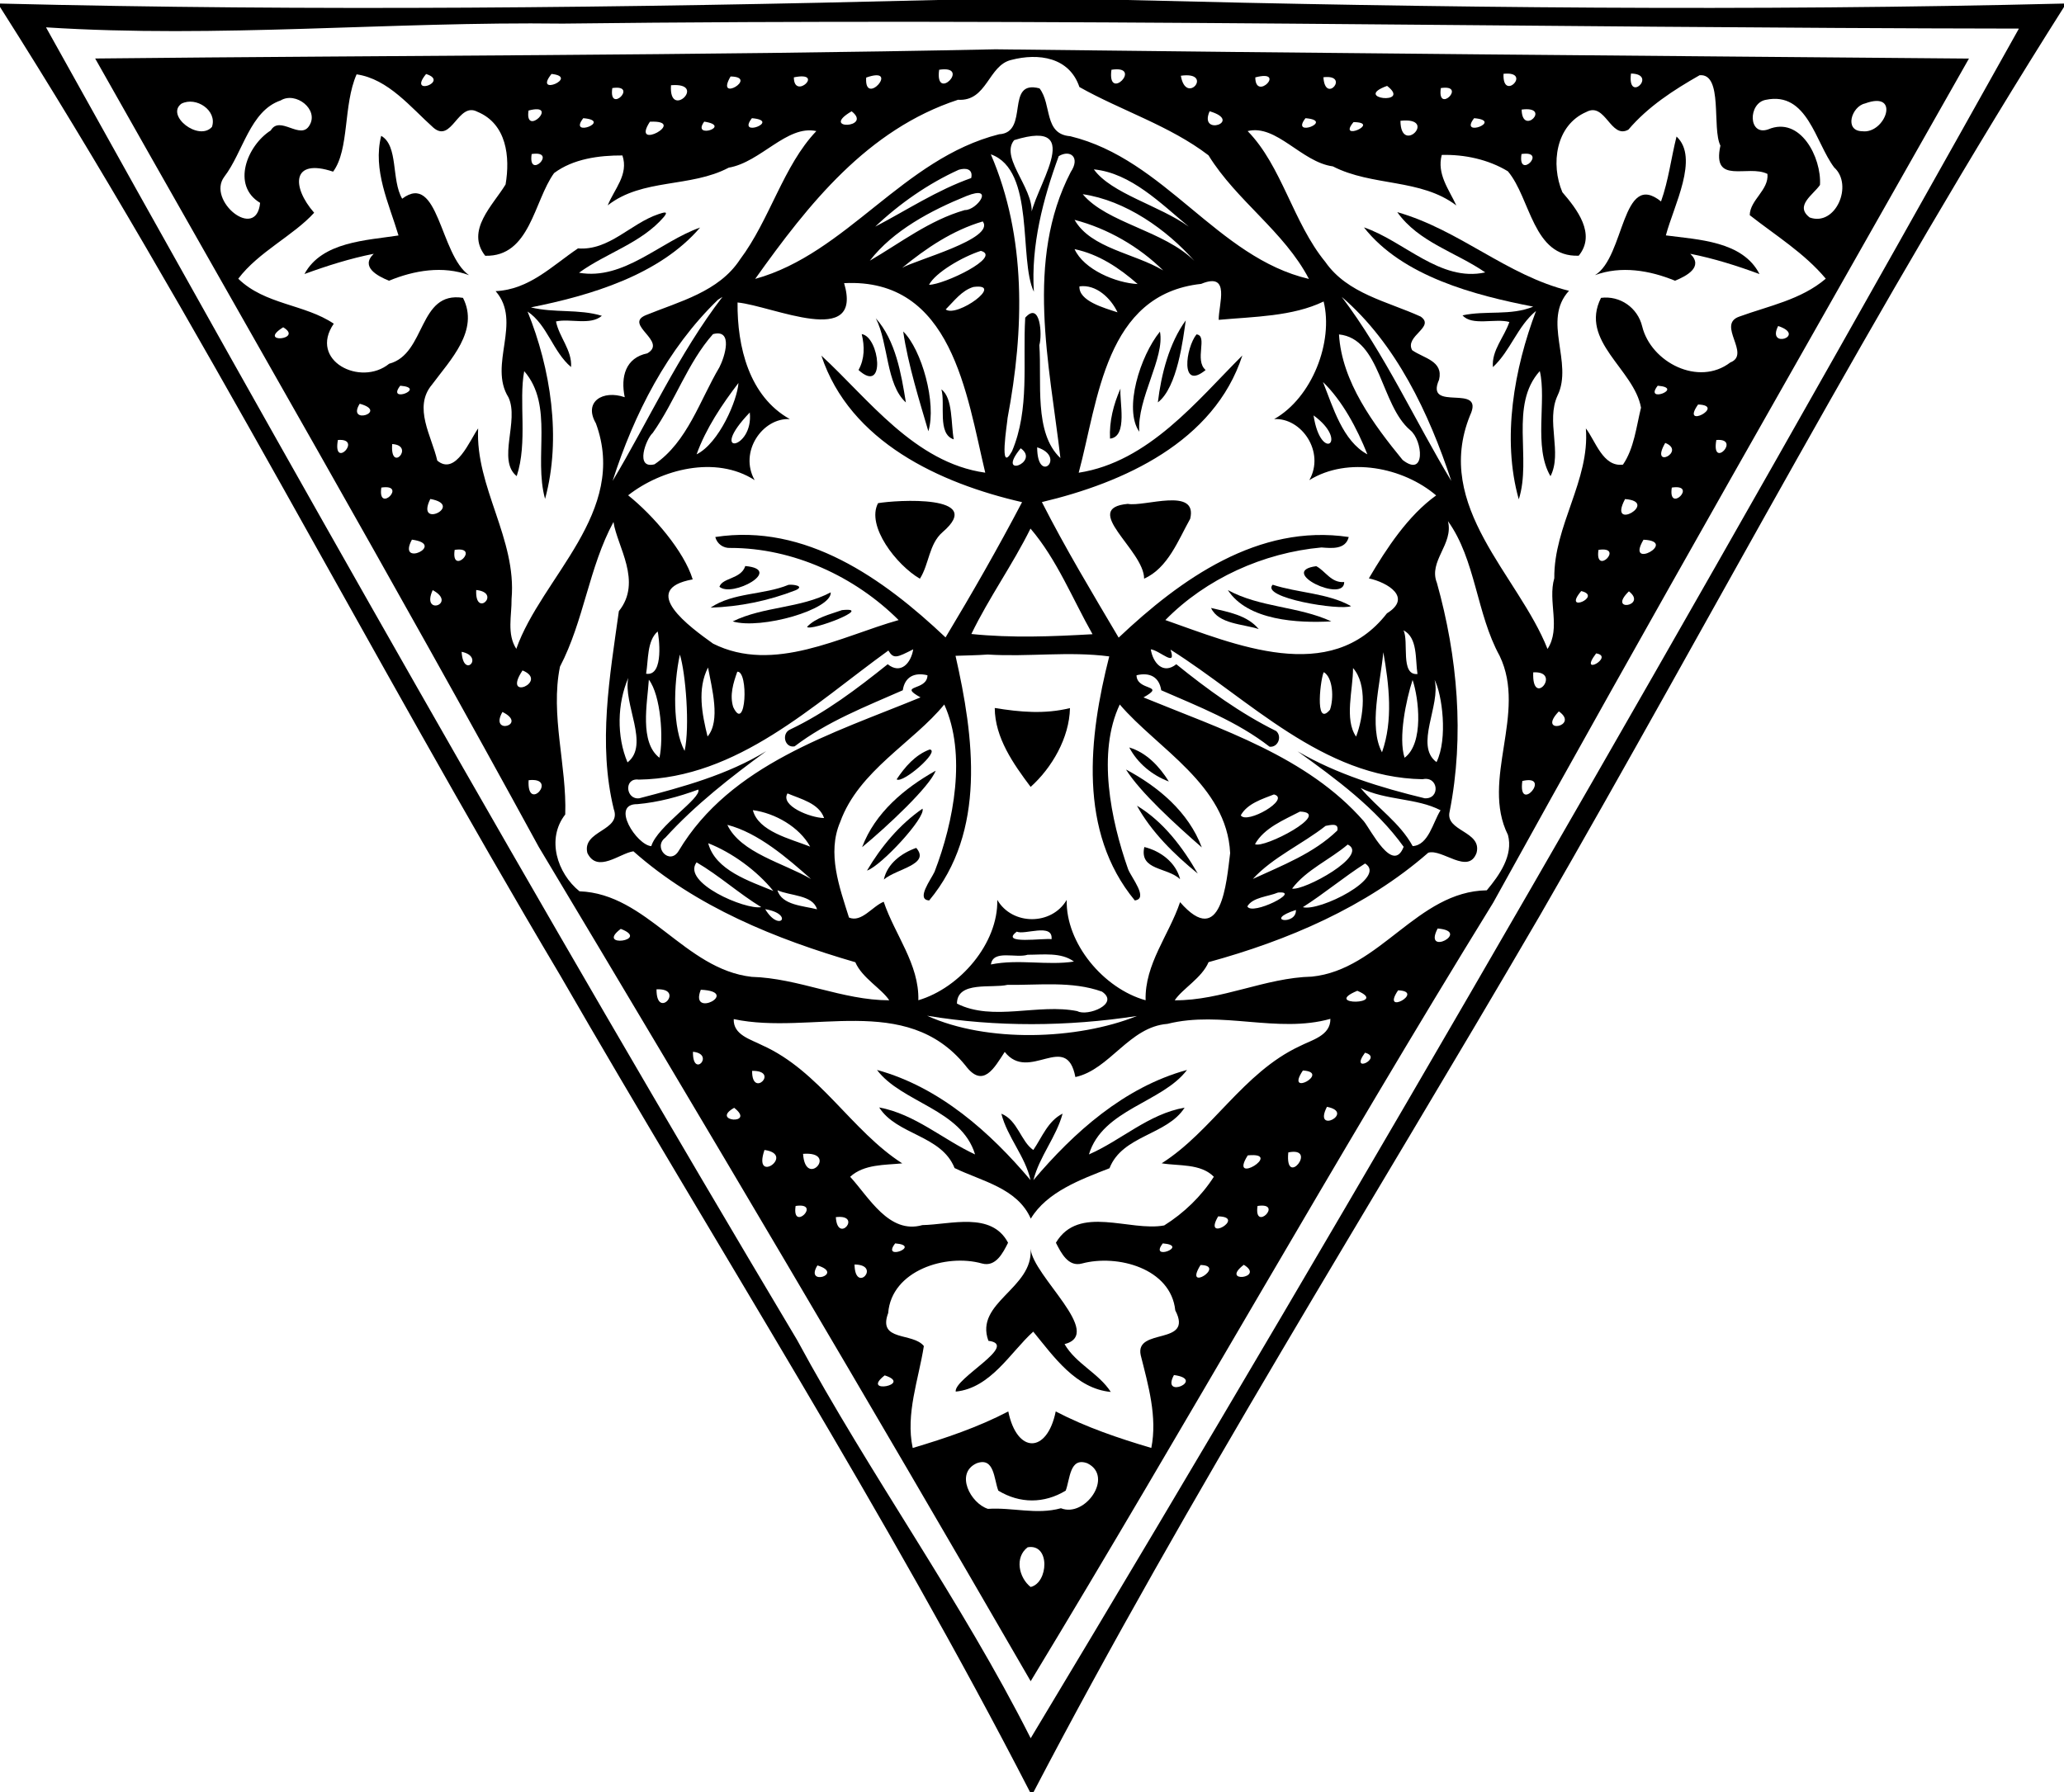
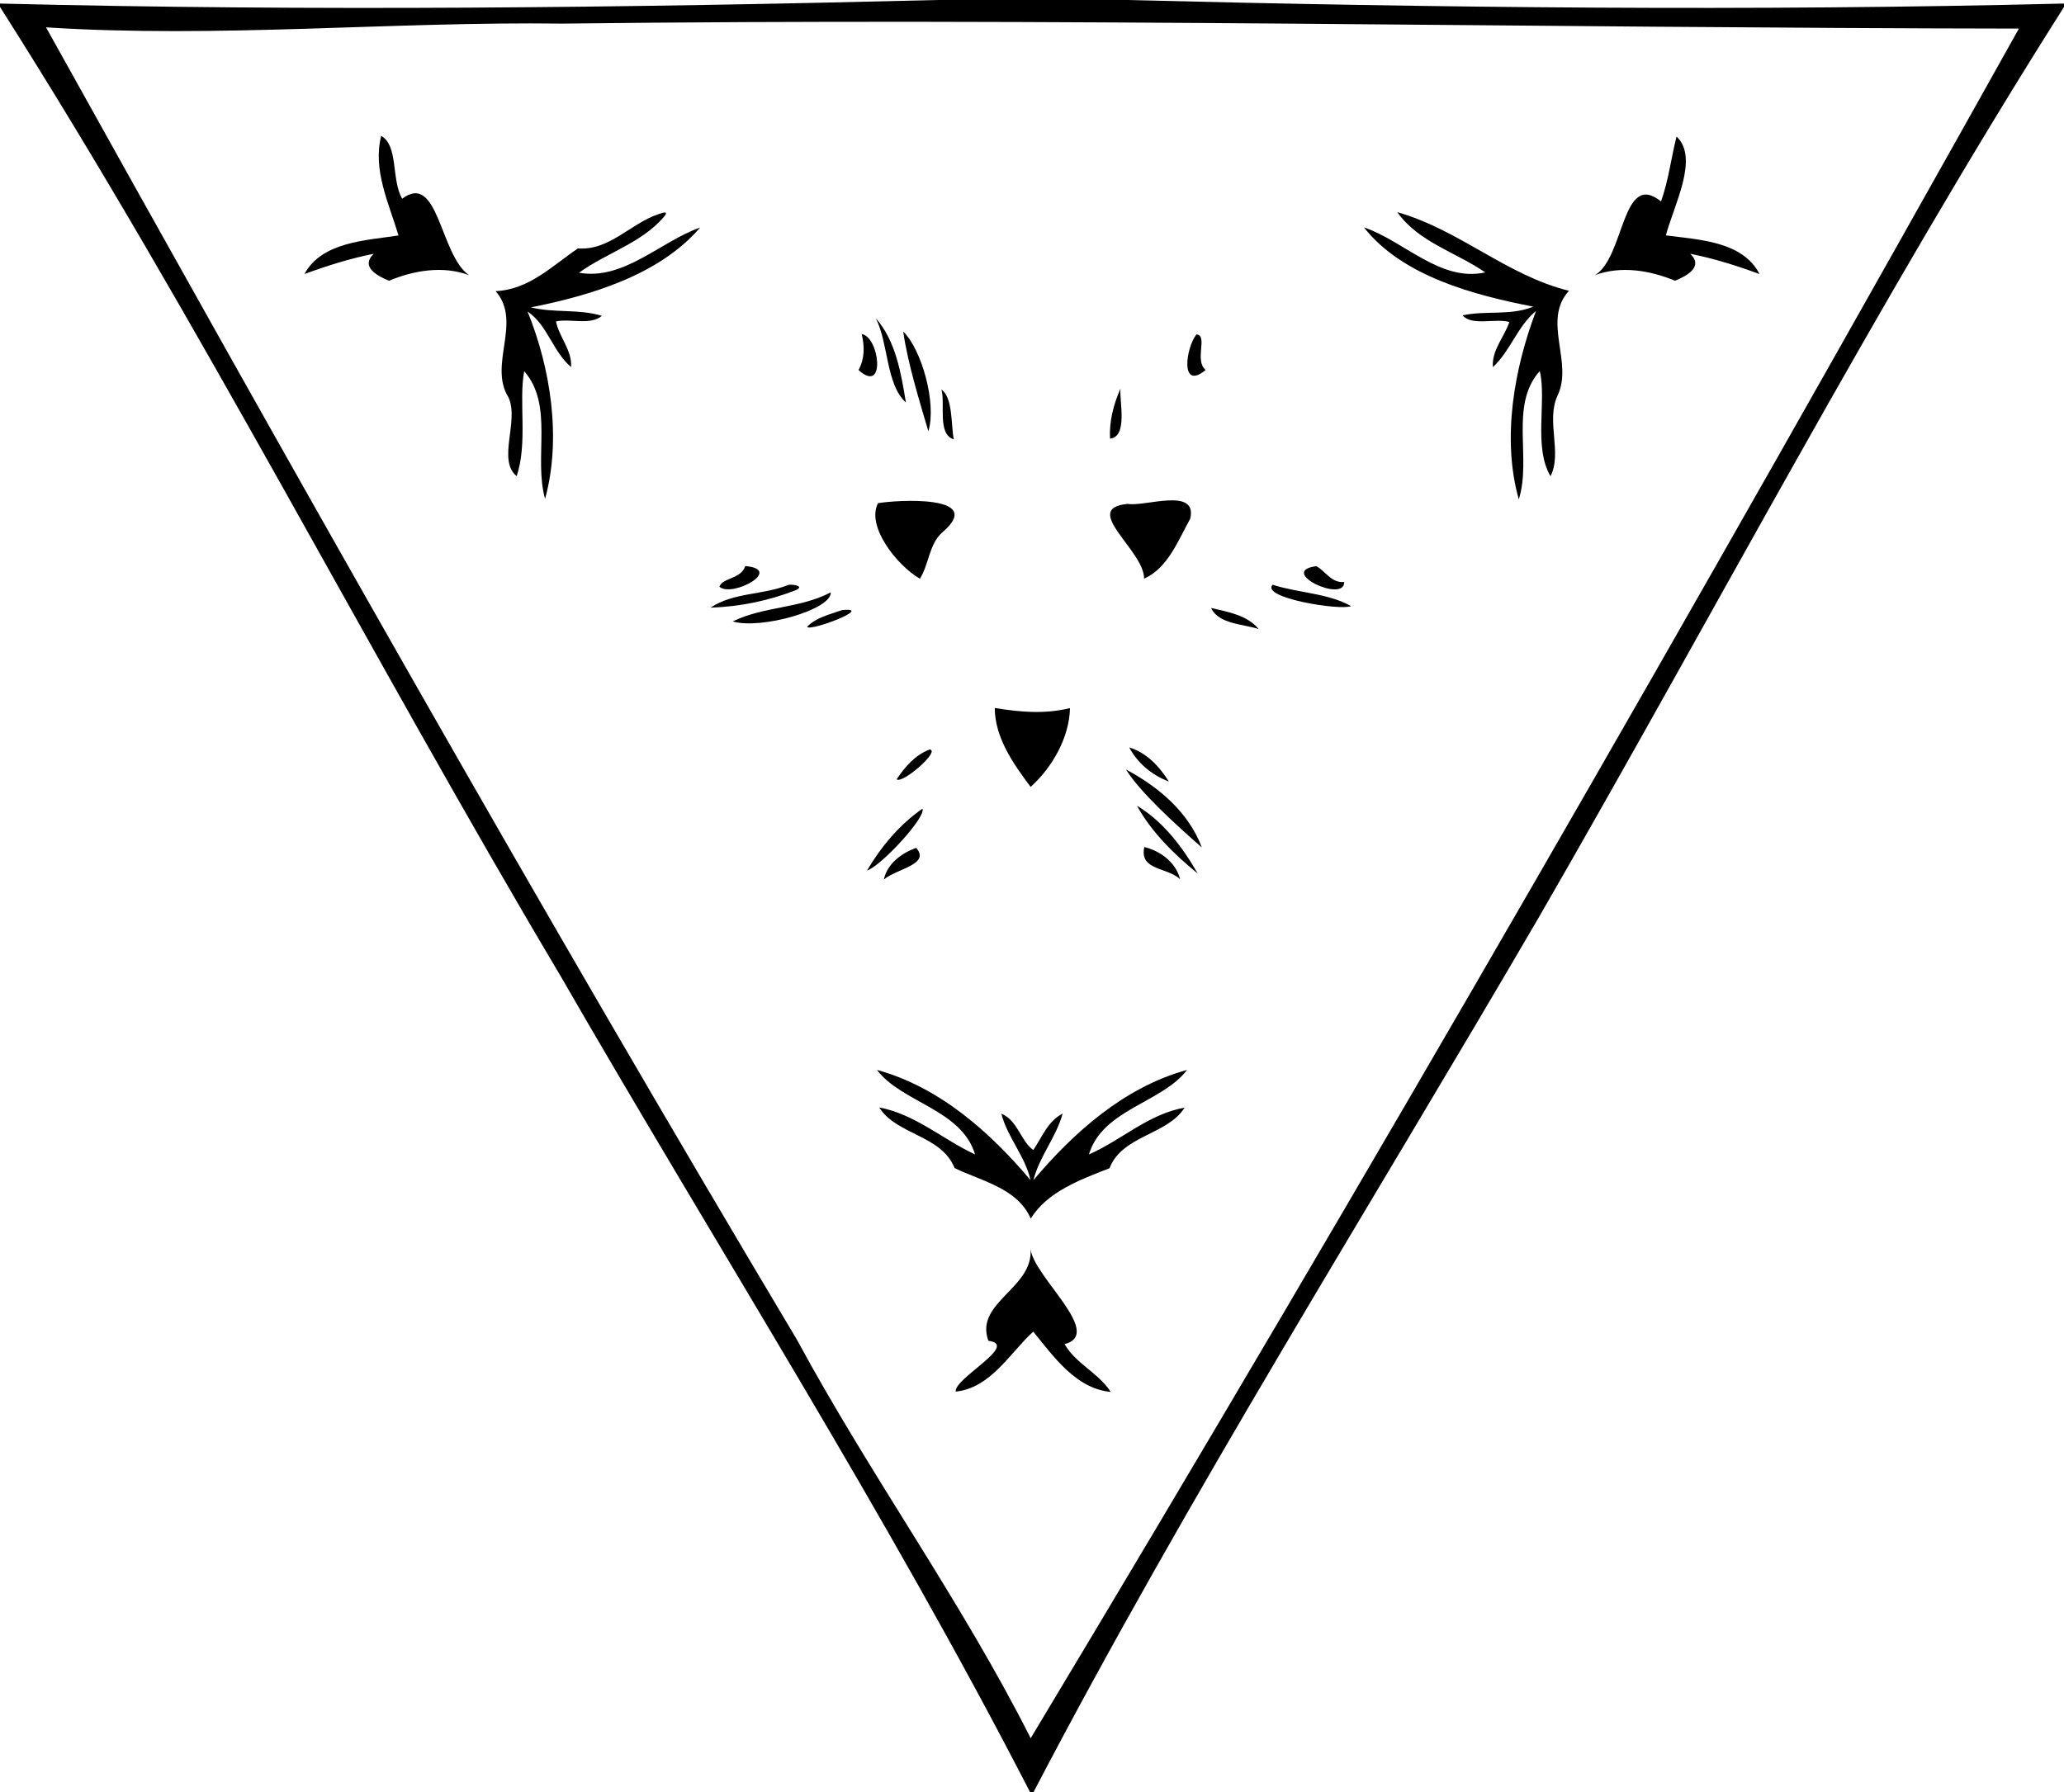
<svg xmlns="http://www.w3.org/2000/svg" width="563pt" height="489pt" version="1.1" viewBox="0 0 563 489">
  <path d="m255.66 0h51.68c85.17 2.15 170.47 3.08 255.66 0.97v0.93c-51.09 80.61-95.34 165.34-143.04 248.01-46.31 79.5-95.49 157.56-138.08 239.09h-0.88c-39.19-76.18-85.39-148.61-128.16-222.83-51.99-87.49-98.26-178.36-152.84-264.28v-0.92c85.19 2.12 170.49 1.18 255.66-0.97m-102.14 6.44c-46.99-0.6-94.01 4.03-140.97 1.02 66.58 119.66 134.5 240.16 204.87 358.12 20 37.02 44.85 71.23 63.72 108.66 92.34-153.64 182.17-310.03 269.56-466.44-132.32-0.18-264.8-2.96-397.18-1.36z" />
-   <path d="m271.52 13.45c88.52 1.07 177.05 1.78 265.55 2.53-43.3 76.55-87.18 153.16-129.78 230.31-43.18 70.04-83.96 142.77-126.15 212.39-43.96-76.08-88.91-152.06-134.19-227.63-39.43-72.28-80.65-143.62-120.99-215.09 81.85-0.86 163.66-0.8 245.56-2.51m4.32 2.9c-6.31 1.48-6.56 11.38-14.53 10.87-24.74 8.12-40.76 28.45-55.32 48.87 25.03-6.92 40.24-32.8 66.53-39.46 8.42-0.44 1.47-15.03 11.03-12.52 3.41 4.39 1.12 12.5 8.38 13.05 25.9 6.29 40.08 33.1 65.11 38.94-6.78-12.99-19.73-21.3-27.4-33.73-10.55-8.08-23.9-12.24-35.21-18.63-2.74-8.14-11.14-9.34-18.59-7.39m-19.67 2.68c-1.25 9.1 8.91-1.36 0 0m47 0c-1.25 9.1 8.91-1.36 0 0m-205.9 1.25c-3.69 8.38-1.92 20.49-6.41 26.55-11.34-3.8-11.35 4.15-5.17 11.21-5.65 6.24-15.2 10.69-20.7 18 7.3 7.12 18.14 6.92 26.05 12.27-6.92 10.09 7.32 17.28 15.12 10.92 10.11-2.67 7.86-19.9 20.13-17.97 4.52 8.9-3.47 16.94-8.45 23.67-5.25 6.22-0.05 14.11 1.43 20.73 5.06 4.27 8.93-5.69 11.15-8.78-0.79 16.02 10.56 30.12 9.12 46.52 0.06 4.51-1.34 9.58 1.29 13.62 6.93-19.62 30.64-37.24 21.71-61.53-3.44-5.92 1.92-9.18 7.87-7.12-1.17-5.6 0.24-10.76 6.16-11.97 5.62-3.27-6.5-7.84-0.45-10.4 9.2-3.75 19.95-6.38 25.72-15.19 8.18-10.89 11.83-25.64 20.84-35.05-8.02-1.75-15.16 8.49-23.9 9.98-10.46 5.53-23.53 2.85-33.01 10.29 1.77-4.44 5.77-8.38 4.01-13.62-6.36-0.03-13.43 0.91-18.64 4.81-5.53 7.64-6.54 22.89-18.79 22.56-5.44-6.92 2.16-13.83 5.56-19.46 1.28-7.52 0.31-16.53-7.71-19.84-5.28-2.77-6.95 8.67-11.97 4.36-6.18-5.52-12.3-13.3-20.96-14.56m18.96-0.09c-5.16 6.26 6.56 2.07 0 0m34.21-0.02c-5.12 6.38 7.78 0.83 0 0m259.68-0.04c-0.35 7.89 8.01-0.81 0 0m34.77-0.07c-1.08 8.37 7.45 0.15 0 0m18.72 0.46c-7.14 4.07-14.05 8.54-19.43 14.85-4.83 2.7-6.27-7.62-11.44-4.84-8.43 3.61-9.79 14.31-6.57 21.91 3.94 4.58 9.29 11.4 4.46 17.32-12.52 0.47-13.09-15.64-19.32-23.03-5.32-3.23-11.84-4.63-18.04-4.46-1.38 5.2 1.94 9.37 3.98 13.78-9.74-7.4-22.95-5.14-33.68-10.66-8.59-1.16-15.39-11.58-23.25-9.63 9.33 9.52 12.37 24.93 21.19 35.7 6.05 8.69 16.97 10.78 26.01 14.91 4.09 2.85-4.46 5.3-2.32 9.17 3.17 2.22 8.56 2.91 7.34 8.05-4.07 9.16 12.73 0.64 8.43 9.78-10.05 24.89 13.25 43.61 21.15 63.68 3.72-5.68 0-12.99 1.85-19.31-0.15-14.35 9.72-26.65 8.61-40.86 2.63 3.4 4.65 10.6 10.12 9.88 3.03-4.41 3.65-10.37 4.92-15.54-1.86-10.48-16.89-18.12-10.91-29.96 5.19-0.67 10 2.69 11.23 7.78 2.4 9.81 15.39 16.48 24.03 9.85 5.78-2.25-3.84-10.34 2.47-12.52 8.06-2.94 16.82-4.58 23.58-10.34-5.81-6.96-13.67-11.78-20.74-17.33 0.06-4.17 5.25-6.82 4.83-11.25-5.29-2.67-15.22 3.18-12.83-7.72-2.38-4.76 0.81-19.75-5.67-19.21m-264.33 0.34c-4.33 7.38 7.86 0.14 0 0m17.26 0.24c0.03 6.41 8.67-1.79 0 0m19.73 0.06c-0.58 8.28 9.54-3.36 0 0m85.83-0.5c1.44 8.34 9.15-1.29 0 0m20.31 0.45c0.02 6.71 8.71-2.3 0 0m18.58-0.04c0.47 7.53 7.41-0.88 0 0m-177.96 2.18c-0.67 9.73 10.21-0.84 0 0m195.33 0.18c-9.7 3.48 6.88 5.32 0 0m-211.34 0.59c-1.09 7.32 7.32-1.09 0 0m226 0c-1.1 7.32 7.31-1.09 0 0m-316.47 3.38c-8.37 2.85-10.24 14.13-15.37 20.82-4.87 6.47 8.75 17.65 9.77 7.12-7.91-4.74-3.52-15.68 2.91-19.76 2.49-4.27 8.14 2.83 10.56-1.39 2.63-4.32-3.74-9.31-7.87-6.79m405.12-0.17c-4.87 0.85-4.87 9.99 0.65 8.06 8.73-3.7 14.57 7.64 14.12 15.17-1.84 2.68-6.99 5.67-2.81 8.87 7.09 2.55 11.97-8.89 6.68-13.65-5.14-6.81-7.28-20.83-18.64-18.45m-432.18 1.05c-4.39 3.22 4.69 10.36 8.32 6.35 1.53-4.46-4.3-8.39-8.32-6.35m459.22-0.05c-3.66 0.8-5.75 7.5-0.75 7.57 6.29 0.83 10.64-11.23 0.75-7.57m-364.54 1.92c-1.15 7.53 8.64-2.27 0 0m88.13 0.21c-8.94 5.22 5.85 4.59 0 0m97.65-0.01c-3.1 7.01 9.34 2.77 0 0m85.11-0.46c0.14 7.45 8.37-1.08 0 0m-255.96 2.35c-4.29 5.51 8.19 0.69 0 0m46 0c-4.29 5.51 8.19 0.69 0 0m151 0c-4.29 5.51 8.19 0.69 0 0m46 0c-4.29 5.51 8.19 0.69 0 0m-224.82 0.96c-5.45 8.35 10.7-0.48 0 0m14.81-0.02c-3.59 4.94 7.87 1.2 0 0m177.11 0.13c-4.58 5.51 7.72 0.08 0 0m12.8-0.36c0.08 9.63 10.45-1.12 0 0m-105.37 5.28c-4.22 5.14 6.8 14.28 4.46 21.45 0.21-7.3 16.07-27.84-4.46-21.45m-131.61 3.79c-1.09 7.32 7.32-1.09 0 0m125.25 0.08c9.74 22.6 9.12 47.85 4.57 71.92-0.07 1.38-2.48 15.67 1.2 9.1 4.88-11.49 2.9-24.35 3.61-36.45 4.11-4.65 4.69 4.68 3.85 7.49 0.72 10-1.57 23.93 5.75 30.81-2.99-25.67-9.69-53.9 2.82-78.05 2.65-3.95-0.1-6.23-3.28-4.32-4.28 11.67-7.59 24.35-6.78 36.99-4.21-8.78 0.47-33.19-11.74-37.49m144.75-0.08c-1.1 7.32 7.31-1.09 0 0m-153.52 4.3c-8.32 3.78-16.14 9.23-22.76 15.51 8.67-4.53 16.85-9.96 26.18-13.26 0.55-2.5-1.46-2.85-3.42-2.25m36.87-0.11c4.82 6.64 17.87 9.85 25.89 15.62-7.57-6.28-15.79-14.64-25.89-15.62m-34.73 7.26c-9.67 3.92-20.03 9.41-26.38 17.65 8.31-4.83 16.29-11.07 25.91-13.81 3.35 0.08 8.36-6.98 0.47-3.84m31.7-0.49c6.58 7.88 22.21 9.93 30.46 18.21-7.55-8.58-18.81-16.52-30.46-18.21m-27.27 7.43c-8.22 2.42-15.45 7.29-22 12.67 3.53-2.14 25.51-7.91 22-12.67m25.04-0.43c4.45 7.81 16.4 9.11 24.17 13.8-6.58-6.5-15.15-11.45-24.17-13.8m-25.56 8.46c-5.05 1.62-12.43 5.95-14.14 9.26 4.04-0.01 20.02-7.65 14.14-9.26m25.56-0.47c2.53 5.59 11.33 9.24 17.21 9.52-4.97-4.37-10.63-8.15-17.21-9.52m-62.86 9.28c5.29 17.95-19.54 6.19-29.07 5.27-0.12 12.14 3.19 25.63 14.26 31.82-7.45-0.41-13.93 8.96-9.59 16.65-10.65-6.86-25.48-2.95-34.51 4.14 6.85 5.48 15.25 15.24 17.61 22.94-15 2.71-0.7 13.05 5.56 17.53 16.53 8.28 34.96-2.02 50.61-6.43-11.92-11.9-28.8-19.69-45.87-19.68-1.95 0.11-3.65-1.09-4.14-2.98 24.65-3.79 45.85 11.35 62.81 27.39 7.33-12.19 14.26-24.31 20.87-36.9-22.41-5.14-46.97-16.46-54.74-39.98 12.73 11.67 25.4 29.24 44.7 31.94-5.11-21.35-9.01-53.19-38.5-51.71m97.39 0.2c-26.21 2.84-28.04 31.66-33.4 51.52 19.06-2.93 32.32-19.7 44.64-31.99-7.67 23.58-32.41 34.73-54.68 40 6.44 12.68 13.71 24.74 20.94 36.98 16.91-15.99 38.13-31.13 62.76-27.45-0.88 3.48-4.67 3.06-7.43 2.85-15.8 1.43-31.5 8.49-42.59 19.81 18.75 6.56 45.02 18.02 60.44-1.84 6.99-4.31 0.22-8.41-4.93-9.54 4.86-8.26 10.71-17.14 18.35-22.63-8.97-7.65-24.04-10.7-34.59-4.17 4.34-7.69-2.14-17.07-9.59-16.65 10.38-5.88 16.2-21.1 13.49-32.09-8.49 4.11-19.02 4.13-28.62 5.01-0.07-4.17 3.39-13.2-4.79-9.81m-62.12 0.84c-3.2 0.96-5.29 3.87-7.56 6.13 3.05 2.33 16.32-7.28 7.56-6.13m28.92-0.16c-0.21 3.98 6.68 5.86 10.39 7.08-1.81-3.85-5.82-7.71-10.39-7.08m-98.6 3.65c-13.8 13.31-22.92 31.23-28.73 49.42 9.7-16.2 18.07-34.76 29.96-50.21-0.31 0.2-0.93 0.6-1.23 0.79m170.14-0.79c11.75 15.5 20.12 34.07 29.89 50.21-6.08-18.47-15.06-37.46-29.89-50.21m-288.73 8.3c-7.3 4.54 5.72 3.44 0 0m407.78-0.35c-3.26 6.42 7.94 2.67 0 0m-290.55 2.22c-6.89 7.76-10.35 18.36-16.43 26.95-1.9 1.72-4.91 9.95 0.49 8.56 8.98-6.11 12.37-17.5 17.7-26.48 1.49-2.9 3.82-10.54-1.76-9.03m170.76 0.08c0.76 12.89 9.44 24.57 17.36 34.25 6.33 4.95 5.53-5.33 2.07-8.13-8.1-6.85-8.04-24.96-19.43-26.12m-163.81 13.25c-4.42 5.76-8.88 12.4-11.42 19.47 6.19-3.1 11.14-14.87 11.42-19.47m159.44-0.27c2.74 6.84 5.36 16.1 12.12 19.74-2.82-7.09-6.85-14.64-12.12-19.74m-251.69 1.01c-3.91 5 7.46 0.61 0 0m343 0c-3.91 5 7.46 0.61 0 0m-354.06 4.92c-3.7 5.96 8.03 2.2 0 0m365.07 0.21c-4.96 7.03 7.82 0.26 0 0m-258.67 2.18c-11.75 12.24 1.1 10.19 0 0m153.78 0.79c1.99 13.03 9.84 7.17 0 0m-266.13 6.71c-1.48 8.27 6.96-0.56 0 0m376 0c-1.48 8.27 6.96-0.56 0 0m-361.19 1.11c-0.62 8.18 6.36 0.38 0 0m347.25-0.31c-4.35 7.48 5.86 2.32 0 0m-175.81 1.46c-6.96 8.45 5.44 3.84 0 0m4.49-0.26c0.03 10.43 8.1 2.59 0 0m-178.89 10.98c-1.09 7.32 7.32-1.09 0 0m352 0c-1.1 7.32 7.31-1.09 0 0m-338.64 3.11c-4.19 8.43 9.48 1.71 0 0m325.89 0.03c-4.9 9.2 9.61 0.73 0 0m-275.93 6.25c-6.72 12.44-8.05 26.93-14.59 39.46-2.7 13.18 1.9 27.19 1.43 40.34-5.2 6.65-2.2 16.04 3.89 20.96 18.43 0.66 28.66 21.28 46.97 23.34 12.77 0.36 24.69 6.38 37.52 6.4-2.04-3.15-7.43-6.11-9.25-10.39-21.66-6.3-43.41-15.08-60.53-30.26-3.7 0.51-9.83 6.09-12.56 0.46-1.53-6.19 9.41-5.99 7.2-11.97-4.37-17.85-1.09-36.2 1.39-54.01 6.48-8.08-0.48-17.67-1.47-24.33m227.62-0.23c1.6 6.31-5.4 10.87-3.01 16.85 5.64 20.14 7.54 41.71 3.48 62.34-1.39 5.47 8.92 5.34 7.33 11.32-2.25 6.08-9.38-1.2-13.17-0.05-16.99 14.86-38.4 23.96-59.93 29.86-1.82 4.32-7.14 7.25-9.23 10.41 12.83 0.08 24.64-6.16 37.41-6.46 18.63-1.88 28.72-23.25 47.71-23.55 3.45-4.12 7.28-9.55 5.77-15.12-7.49-15.05 5.29-33.15-2.26-48.84-6.35-11.55-6.53-26.23-14.1-36.76m-113.87 2.03c-4.88 9.87-11.33 18.84-16.13 28.76 10.97 1.13 22.07 0.69 33.05 0.06-5.47-9.66-9.7-20.38-16.92-28.82m-168.73 3.02c-4.21 7.81 9.61 1.28 0 0m335.94 0.02c-5.06 8.52 9.69 0.42 0 0m-324.28 2.77c-1.09 7.32 7.32-1.09 0 0m312 0c-1.1 7.32 7.31-1.09 0 0m-317.99 10.98c-3.29 7.2 6.86 3.73 0 0m11.87-0.03c-0.4 7.83 7.04 0.74 0 0m301.41 0.29c-5.32 6.32 6.04 1.41 0 0m13.01 0.07c-6 5.84 5.16 4.01 0 0m-264.92 10.95c-2.95 2.55-2.52 7.78-3.16 11.53 5.07 0.81 3.41-10.64 3.16-11.53m203.42-0.32c1.56 2.95-0.96 12.36 3.83 11.93-0.62-3.97 0.11-9.95-3.83-11.93m-140.5 5.52c-20.51 14.81-41.13 34.79-68.08 35.22-4.16-0.56-3.56 5.57 0.15 5.09 11.92-3.1 24-6.39 34.64-12.87-9.65 7.07-19.35 14.6-27.55 23.62-3.49 2.64 1.24 7.68 3.66 3.57 14.09-23.58 41.98-31.99 65.95-41.84-6.4-3.58 1.83-1.64 1.9-6.04-3.51-0.86-6.18 0.38-6.74 4.09-10.11 4.45-20.66 8.54-29.51 15.31-2.74 0.49-3.63-3.54-1.22-4.6 9.69-4.6 18.29-11.14 26.62-17.81 3.59 2.88 6.37-0.34 6.96-4.07-4.47 2.27-5.35 2.72-6.78 0.33m71.58-0.33c0.59 3.73 3.37 6.95 6.96 4.07 8.5 6.88 17.46 13.39 27.26 18.24 1.65 1.5 0.48 4.52-1.82 4.26-8.81-6.86-19.38-10.96-29.55-15.4-0.56-3.71-3.23-4.95-6.74-4.09 0.07 4.4 8.29 2.46 1.9 6.04 21.07 8.66 44.69 16.12 60.09 33.77 1.88 2.27 7.93 14.55 10.88 6.99-7.52-10.5-18.52-18.57-28.93-26.05 10.74 6.26 22.68 9.91 34.66 12.81 4.31 0.27 3.81-6.15-0.56-5.2-27.3-0.44-47.44-21.95-68.77-35.35 1.75 5.03-2.85 0.24-5.38-0.09m-187.98 0.68c0.43 7.59 6.36 1.29 0 0m59.53 0.75c-1.77 8.25-2.04 20.08 1.29 26.29 1.48-6.62 0.27-21.31-1.29-26.29m83.96-0.01c-2.92 0.22-5.87 0.24-8.77 0.35 5.03 22.16 8.49 47.92-7.18 66.74-3.73-0.21 0.52-5.76 1.46-7.82 5.28-13.69 8.75-32.17 2.65-45.64-8.4 10.33-23.35 18.07-28.38 32.04-3.67 8.53-0.2 17.83 2.39 26.09 3.43 1.45 6.36-3.07 9.47-4.31 3.03 9.02 9.7 17 9.45 26.87 11.35-3.35 21.8-15.54 21.53-27.38 4.09 7.01 14.84 7.01 18.94 0-0.3 11.84 10.06 24.2 21.52 27.39-0.27-9.86 6.38-17.79 9.4-26.77 11.31 12.96 12.66-5.4 13.66-13.38-0.89-18.6-19.9-28.56-30.11-40.55-6.21 13.11-2.48 31.43 2.28 44.95 0.9 2.3 5.66 8.04 1.82 8.51-15.51-18.77-12.58-44.54-6.97-66.58-11.1-1.45-22.09 0.19-33.16-0.51m107.92-0.63c-0.83 8.76-4.06 20.37-0.36 27.3 3.07-8.68 1.94-18.38 0.36-27.3m58.05 0.32c-5.06 6.63 5.17 0.81 0 0m-242.25 3.85c-3.01 5.85-1.62 12.76-0.13 18.82 3.64-4.27 1.15-13.21 0.13-18.82m175.94 0.15c0.02 5.89-2.44 13.99 0.83 18.7 2.09-5.43 3.08-14.29-0.83-18.7m-226.54 0.65c-5.76 8.65 7.38 3.03 0 0m58.58 0.35c-1.09 3.05-2.13 6.41-1.11 9.64 3.49 7.38 4.25-9.94 1.11-9.64m160 0.12c-0.75 0.77-2.75 15.46 1.67 10.26 1.09-3.14 0.82-8.74-1.67-10.26m57.11 0.05c-0.41 10.02 8.01-0.44 0 0m-246.84 1.5c-3.01 7-3.23 15.95-0.21 23.07 6.14-4.82-1.3-15.96 0.21-23.07m5.61 0.5c-0.44 6.54-2.6 17.06 2.88 21.3 1.18-5.17 0.39-17.02-2.88-21.3m208.32 0.07c-1.78 5.48-3.93 15.82-2.18 21.23 5.33-3.93 3.87-16.28 2.18-21.23m6.01-0.02c1.75 6.87-5.57 17.94 0.52 22.44 3.15-6.41 1.52-18.52-0.52-22.44m-254.27 8.76c-3.7 6.5 7.11 3.5 0 0m288.16-0.16c-6.14 6.44 5.8 4.1 0 0m-281.02 18.78c-0.53 9.14 8.28-0.95 0 0m271.06 0.21c-1.28 9.25 8.3-1.94 0 0m-224.78 2.34c-5.37 1.98-10.88 3.47-16.6 3.98-7.47-0.1-0.19 11.18 3.78 11.46 1.66-5.48 13.82-13.14 12.82-15.44m180.67-0.42c4.57 5.47 10.68 9.43 14.2 15.85 4.33-0.27 5.52-6.5 7.6-9.78-6.53-3.4-14.93-2.63-21.8-6.07m-156.33 1.47c-2.05 3.33 6.16 6.66 9.98 6.72-1.41-4.06-6.38-5.18-9.98-6.72m132.69 0.28c-3.26 1.28-7.28 2.5-9.05 5.7 1.58 2.57 13.77-4.44 9.05-5.7m-142.14 4.29c1.49 5.81 10.2 7.81 15.63 9.95-2.96-5.38-9.61-9.16-15.63-9.95m149.23 0.39c-4.39 2.29-9.76 4.43-12.26 8.88 2.31 1.36 21.29-8.59 12.26-8.88m-156.19 3.62c3.59 7.65 15.44 10.45 22.83 14.78-6.48-5.72-14.39-12.62-22.83-14.78m163.19 0.28c-6.38 5.01-14.43 8.56-19.85 14.48 8.02-3.7 16.58-6.96 23.05-13.22 0.47-2.18-1.91-1.48-3.2-1.26m-168.41 4.73c1.93 7.39 11.29 10.35 17.76 13.02-4.49-5.55-11.27-10.48-17.76-13.02m174.44 0.36c-4.84 4.13-11.3 6.87-15.17 12.02 3.13 0.68 21.22-9.12 15.17-12.02m-177.61 4.86c-4.16 5.52 13.27 13.01 17.63 12.22-6.11-3.74-11.47-8.61-17.63-12.22m182.35 0.31c-5.82 3.72-11.14 8.2-16.98 11.92 4.5 1.27 23.12-8.07 16.98-11.92m-160.29 7.3c1.18 4.11 7.15 4.25 10.79 5.2-1.14-3.98-7.35-3.63-10.79-5.2m136.53 0.63c-2.7 1.14-6.87 1.25-8.36 3.77 1.18 2.67 15.11-4.36 8.36-3.77m-139.87 4.54c3.93 6.52 7.93 1.32 0 0m144.76 0.21c-9.14 2.97 0.23 4.32 0 0m-184.16 5.16c-7.05 5.3 8.28 3.18 0 0m222.82-0.1c-4.1 7.87 9.4 0.76 0 0m-114.78 0.85c-4.89 3.64 7.59 1.68 9.46 2.07 0.49-4.56-7.5-1.04-9.46-2.07m2.94 6.31c-3.13 1.03-9.44-1.49-10.01 2.65 7.5-1.54 15.4 0.34 22.64-0.79-3.48-2.59-8.44-1.85-12.63-1.86m-5.5 8.21c-4.16 1.02-13.75-1.15-13.78 5.12 9.81 4.96 22.17-0.11 32.85 2.06 2.72 1.52 11.66-1.98 6.71-5.33-8.2-2.95-17.22-1.72-25.78-1.85m-95.73 1.22c-0.05 8.6 7.99-0.35 0 0m12.08 0.12c-3.23 8.06 11.16 0.5 0 0m179.08 0.28c-9.9 4.13 8.88 3.79 0 0m11.12-0.12c-4.86 7.19 7.58 0.27 0 0m-128.47 6.93c16.33 7.42 40.93 6.61 57.23 0.07-18.92 2.9-38.34 3.05-57.23-0.07m-52.75 0.92c-0.17 4.32 4.65 5.53 7.74 7.12 15.72 7.03 24.37 23.36 38.23 32.24-4.66 0.47-10.45 0.18-14.21 3.66 5.08 5.51 10.6 15.77 19.69 13.18 7.71-0.14 18.85-3.77 23.38 4.81-1.4 2.79-3.36 6.7-7.13 5.66-9.82-2.76-24.66 1.9-25.57 13.52-2.95 7.87 6.72 5.21 9.73 9.01-1.43 9.13-5.03 18.49-3.04 27.81 8.92-2.66 17.8-5.65 26.07-9.97 2.36 11.58 10.58 11.58 12.94 0 8.27 4.32 17.15 7.31 26.07 9.96 1.69-8.43-0.83-17.12-2.88-25.28-1.71-7.68 14.52-2.49 9.42-12.25-1.19-11.49-15.79-15.37-25.42-12.8-3.78 1.04-5.72-2.87-7.14-5.66 6.23-10.49 20.1-2.96 29.54-4.72 5.34-3.34 10.13-7.95 13.54-13.28-3.63-3.68-9.64-2.89-14.23-3.67 13.66-8.65 22.22-24.72 37.57-31.92 3.3-1.72 8.52-2.87 8.45-7.49-14.43 4.05-29.73-2.34-44.45 1.37-10.44 0.8-15.73 12.48-25.11 14.51-2.42-12.71-12.59 1.63-19.27-6.86-2.84 4.34-5.92 10.15-10.73 3.69-16.29-20.03-42.11-8.15-63.19-12.64m-11.12 8.91c-0.14 7.48 6.15 0.62 0 0m183.31 0.26c-4.41 6.02 5.1 1.32 0 0m-167.17 4.95c-0.12 7.66 7.66-0.12 0 0m150.23-0.1c-5.04 7.52 7.76 0.45 0 0m-155.13 10.18c-6.71 3.78 6.06 4.75 0 0m161.69-0.27c-3.91 7.69 7.9 1.56 0 0m-153.42 11.77c-3.33 9.71 8.68 1.25 0 0m142.88 0.67c-0.99 10.01 8.26-1.69 0 0m-132.36 0.39c0.66 9.67 9.85-0.76 0 0m121.3 0.42c-5.41 8.56 10.08-0.99 0 0m-123.33 13.8c-1.09 7.32 7.32-1.09 0 0m126 0c-1.09 7.32 7.32-1.09 0 0m-115.03 3.05c0.47 7.53 7.42-0.88 0 0m104.29-0.21c-4.33 7.38 7.85 0.14 0 0m-88.1 7.37c-3.91 5 7.46 0.61 0 0m73 0c-3.91 5 7.46 0.61 0 0m-94.21 6.01c-3.62 5.85 7.53 2.31 0 0m10.12-0.25c0.14 8.19 7.51 0.07 0 0m94.38 0.14c-4.77 7.69 7.23 0.12 0 0m11.8-0.06c-6.66 5.14 5.98 3.64 0 0m-97.95 30.17c-6.79 5.28 7.91 2.54 0 0m78.9-0.09c-3.69 6.8 8.88 1.2 0 0m-53.82 24.07c-5.99 2.73-1.65 10.95 3.09 12.44 6.72-0.45 13.24 1.68 19.9-0.17 6.62 2.65 14.52-8.69 7.2-12.27-4.84-1.78-4.69 4.3-5.9 7.47-5.88 3.56-12.51 3.56-18.38 0-1.22-3.17-1.06-9.25-5.91-7.47m13.91 22.92c-3.6 2.74-2.41 8.28 0.81 10.83 4.85-1.09 5.43-11.92-0.81-10.83z" />
  <path d="m103.98 37.06c4.75 2.7 2.71 12 5.72 17.15 9.94-7.45 10.26 15.32 18.23 20.86-7.08-2.65-14.99-1.31-21.82 1.52-3.18-1.29-7.87-3.79-4.17-7.35-6.46 1.28-12.71 3.26-18.89 5.52 4.75-8.85 16.97-9.17 25.65-10.52-2.62-8.79-7.08-17.81-4.72-27.18z" />
  <path d="m457.31 37.25c6.26 5.8-0.75 18.81-2.91 26.97 8.75 1.17 20.96 1.53 25.54 10.55-6.17-2.28-12.42-4.25-18.88-5.53 3.7 3.56-0.99 6.06-4.17 7.35-6.84-2.83-14.74-4.16-21.82-1.52 8.15-4.94 7.27-28.77 18.01-20.11 2.05-5.75 2.75-11.82 4.23-17.71z" />
  <path d="m179.6 58.43c1.24-0.4 2.95-1.04 1.49 0.75-6.16 7.18-15.7 9.81-23.15 15.23 12.21 2.15 22.13-8.49 33.03-12.33-11.11 12.97-29.91 18.54-46.15 21.78 6.32 1.58 13.06 0.38 19.35 2.3-3.15 2.7-8.62 0.66-12.51 1.54 0.86 4.31 4.43 7.86 4.11 12.44-4.99-4.22-6.43-11.49-11.87-15.15 6.3 15.49 9.3 34.62 4.78 51.12-3.18-11.39 2.46-25.46-5.69-34.85-1.55 8.19 1 19.47-2.05 28.64-5.39-4.29 0.74-15.11-2.24-21.48-5.59-8.93 3.85-20.57-3.51-28.99 9.15-0.41 15.41-6.9 22.46-11.66 8.52 0.67 14.37-6.81 21.95-9.34z" />
  <path d="m381.14 57.88c17.06 4.87 29.82 17.26 46.83 21.46-7.44 8.13 1.28 19.52-3.13 28.62-3.19 6.95 1.36 15.58-1.91 21.96-4.71-7.95-1-20.65-2.92-28.68-8.37 9.28-2.15 23.85-5.73 34.99-4.69-16.58-1.23-35.74 4.7-51.39-5.06 4.14-6.96 10.89-11.76 15.32-0.38-4.6 3.1-8.16 4.49-12.31-3.78-1.08-10.19 1.17-12.77-1.81 6.34-1.39 13.17 0.17 19.28-2.38-15.92-3.1-35.67-8.22-46.18-21.62 10.93 3.69 20.85 15 33.09 12.28-7.96-5.5-18.2-8.23-23.99-16.44z" />
  <path d="m238.9 86.84c5.42 6.08 6.92 15.1 8.2 22.96-5.45-4.89-4.72-16.15-8.2-22.96z" />
-   <path d="m323.44 87.41c-0.71 4.93-2.26 18.31-7.61 22.37 0.92-7.69 3.1-16.18 7.61-22.37z" />
  <path d="m246.37 90.44c5 4.87 9.18 19.57 6.86 27.22-2.23-7.6-5.62-18.43-6.86-27.22z" />
-   <path d="m316.4 90.47c1.38 7.15-6.27 18.21-5.64 27.32-4.32-6.2 0.25-20.69 5.64-27.32z" />
  <path d="m235.05 91.15c4.86 0.73 6.66 16.64-0.87 9.8 1.7-3.07 1.68-6.46 0.87-9.8z" />
  <path d="m326.37 91.23c3.21 0.34-0.67 7.04 2.49 9.72-7.05 5.79-5.42-6.09-2.49-9.72z" />
  <path d="m256.79 106.24c3.17 2.33 2.58 9.49 3.37 13.63-4.57-1.44-2.24-9.61-3.37-13.63z" />
  <path d="m305.64 106.02c-0.36 3.35 2.1 13.13-2.86 13.65-0.24-4.72 0.96-9.37 2.86-13.65z" />
  <path d="m239.51 137.28c4.84-0.85 29.68-2.43 17.58 7.92-3.73 3.26-3.62 8.68-6.17 12.69-6.35-3.68-14.72-14.4-11.41-20.61z" />
  <path d="m307.63 137.47c4.51 0.88 19.14-4.73 17.02 4.07-3.27 5.84-6.06 13.43-12.57 16.34 0.05-7.75-17.49-19.21-4.45-20.41z" />
-   <path d="m203.29 154.43c10.61 0.96-3.63 8.7-7.05 5.65 0.87-2.53 5.89-2.04 7.05-5.65z" />
+   <path d="m203.29 154.43c10.61 0.96-3.63 8.7-7.05 5.65 0.87-2.53 5.89-2.04 7.05-5.65" />
  <path d="m359.03 154.47c2.44 1.23 4.09 4.66 7.63 4.32 0.09 5.9-18.36-2.91-7.63-4.32z" />
  <path d="m215.07 159.56c1.2-0.17 4.57 0.3 1.96 1.47-7.35 2.87-15.31 4.51-23.2 4.75 6.18-4.19 14.44-3.41 21.24-6.22z" />
  <path d="m347.15 159.53c6.92 2.27 14.98 2.24 21.38 5.84-3.05 1.27-24.81-2.28-21.38-5.84z" />
  <path d="m226.6 161.61c0.34 4.68-19.03 10.22-26.74 7.93 8.52-4.16 18.35-3.5 26.74-7.93z" />
-   <path d="m334.93 161c8.82 4.8 19.14 4.36 28.21 8.53-9.13 0.5-22.78-0.2-28.21-8.53z" />
  <path d="m229.66 166.46c9.14-0.95-8.64 5.91-9.52 4.57 2.4-2.56 6.25-3.4 9.52-4.57z" />
  <path d="m330.34 165.87c4.59 1.08 9.83 1.93 13 5.76-4.32-1.42-10.95-1.34-13-5.76z" />
  <path d="m271.34 193.16c6.92 1.12 13.57 1.73 20.52 0.03-0.17 8.11-4.92 16.28-10.73 21.5-4.72-6.29-9.74-13.41-9.79-21.53z" />
  <path d="m253.6 204.48c3.01 0.38-7.47 9.47-9.02 8.14 2.26-3.4 5.08-6.68 9.02-8.14z" />
  <path d="m308.03 203.93c4.76 1.43 8.23 5.2 10.8 9.29-4.56-1.71-8.52-4.97-10.8-9.29z" />
-   <path d="m255.22 210.27c-1.59 4.34-13.32 15.3-20.06 20.86 3.52-9.38 11.57-16.1 20.06-20.86z" />
  <path d="m307.14 209.95c8.85 4.71 17.07 11.61 20.68 21.25-7.16-6.24-16.89-15.13-20.68-21.25z" />
  <path d="m251.63 220.63c1 2.36-11.32 15.65-15.14 16.89 3.83-6.52 8.89-12.57 15.14-16.89z" />
  <path d="m310.13 219.82c7.21 4.34 12.45 11.32 16.58 18.51-6.32-5.13-12.67-11.36-16.58-18.51z" />
  <path d="m249.92 231.33c3.95 4.55-5.35 5.66-8.83 8.63 0.93-4.35 4.84-7.22 8.83-8.63z" />
  <path d="m312.14 231.09c4.43 1.09 8.61 4.21 9.76 8.78-3.56-3.35-11.19-2.34-9.76-8.78z" />
  <path d="m239.22 291.91c17.15 4.71 30.93 17.08 41.88 30.06-1.46-6.54-6.3-11.66-7.96-18.12 4.45 1.75 5.36 7.65 8.72 9.9 2.38-3.49 3.98-7.91 7.99-9.92-1.74 6.43-6.33 11.67-7.96 18.14 10.97-12.97 24.73-25.35 41.89-30.06-6.69 8.92-23.04 10.71-26.75 23.05 8.86-3.87 16.26-11.05 26.1-12.76-4.77 7.52-16.98 7.51-20.49 16.53-7.95 3.1-17.07 6.46-21.47 13.75-3.67-8.36-13.38-10.2-20.79-13.8-3.58-9.02-15.81-9.01-20.56-16.54 9.82 1.84 17.38 8.76 26.15 12.82-3.71-12.34-20.06-14.13-26.75-23.05z" />
  <path d="m281.11 340.71c0.7 7.53 20.22 23.15 9.27 26.01 3.14 5.39 9.3 7.9 12.61 13.04-9.54-0.89-15.6-9.69-21.15-16.45-6.17 5.55-11.54 15.39-21.15 16.36-0.49-3.63 17.49-12.77 8.92-13.86-3.86-10.49 12.32-14.25 11.5-25.1z" />
</svg>